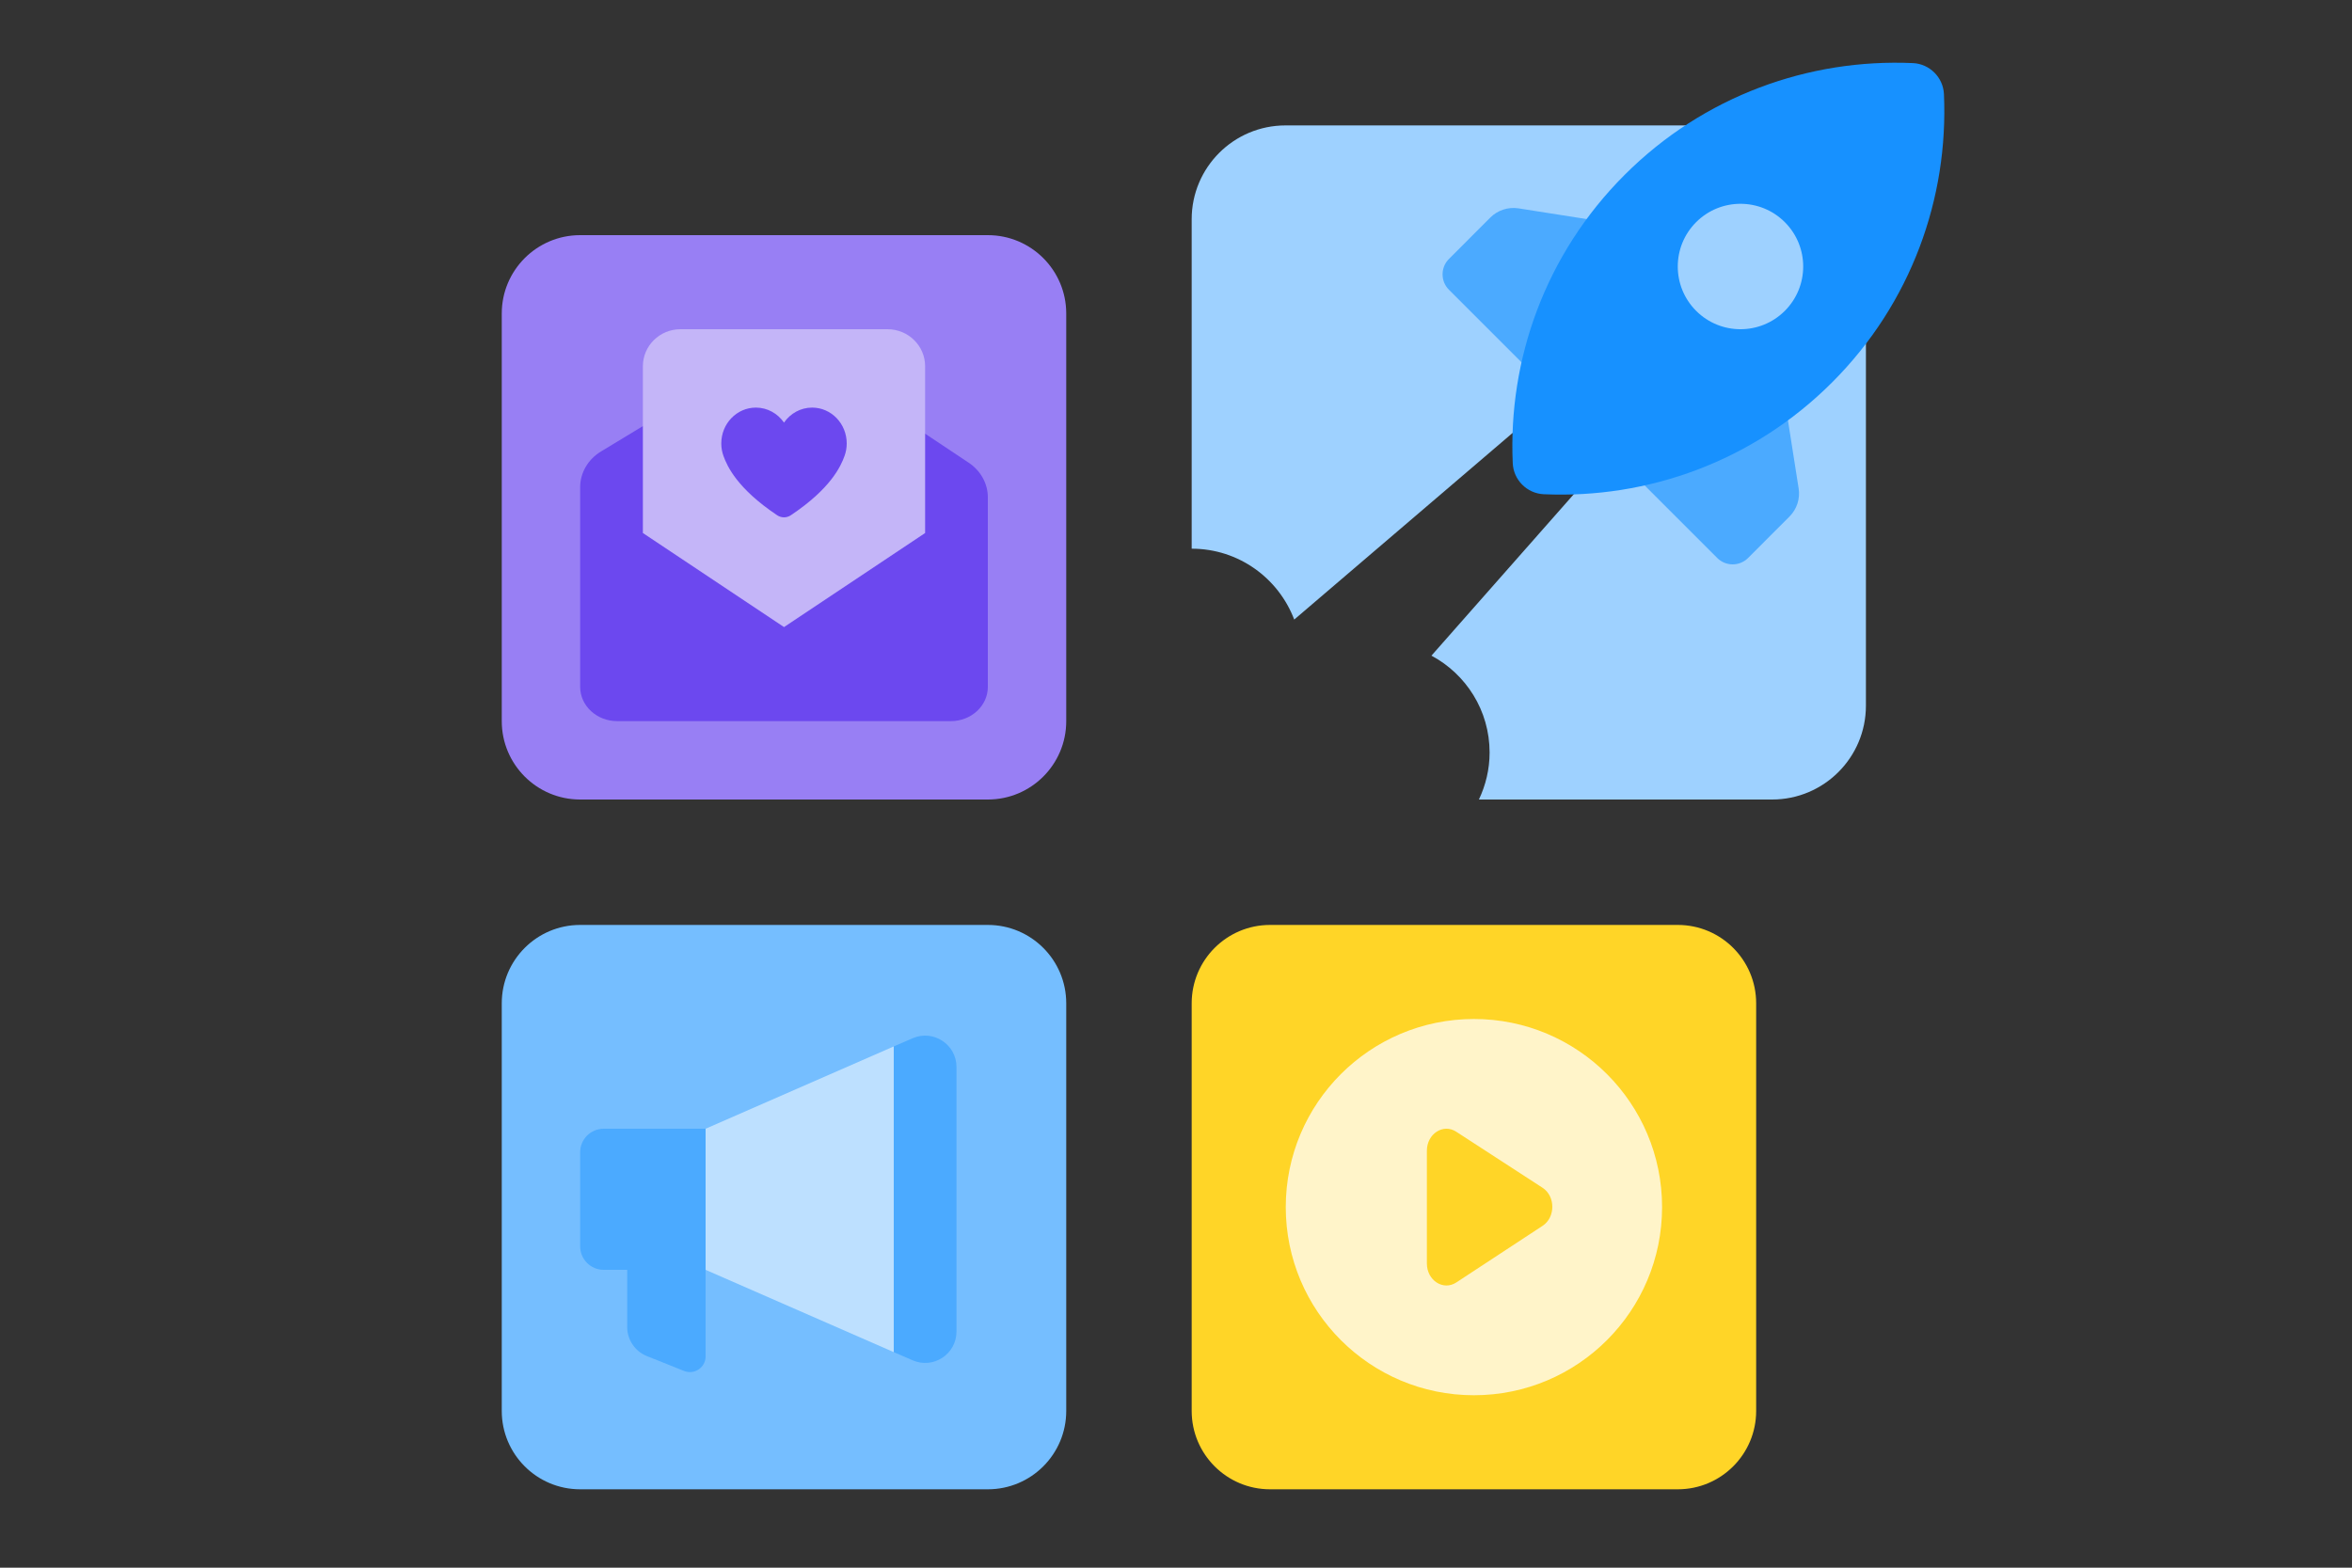
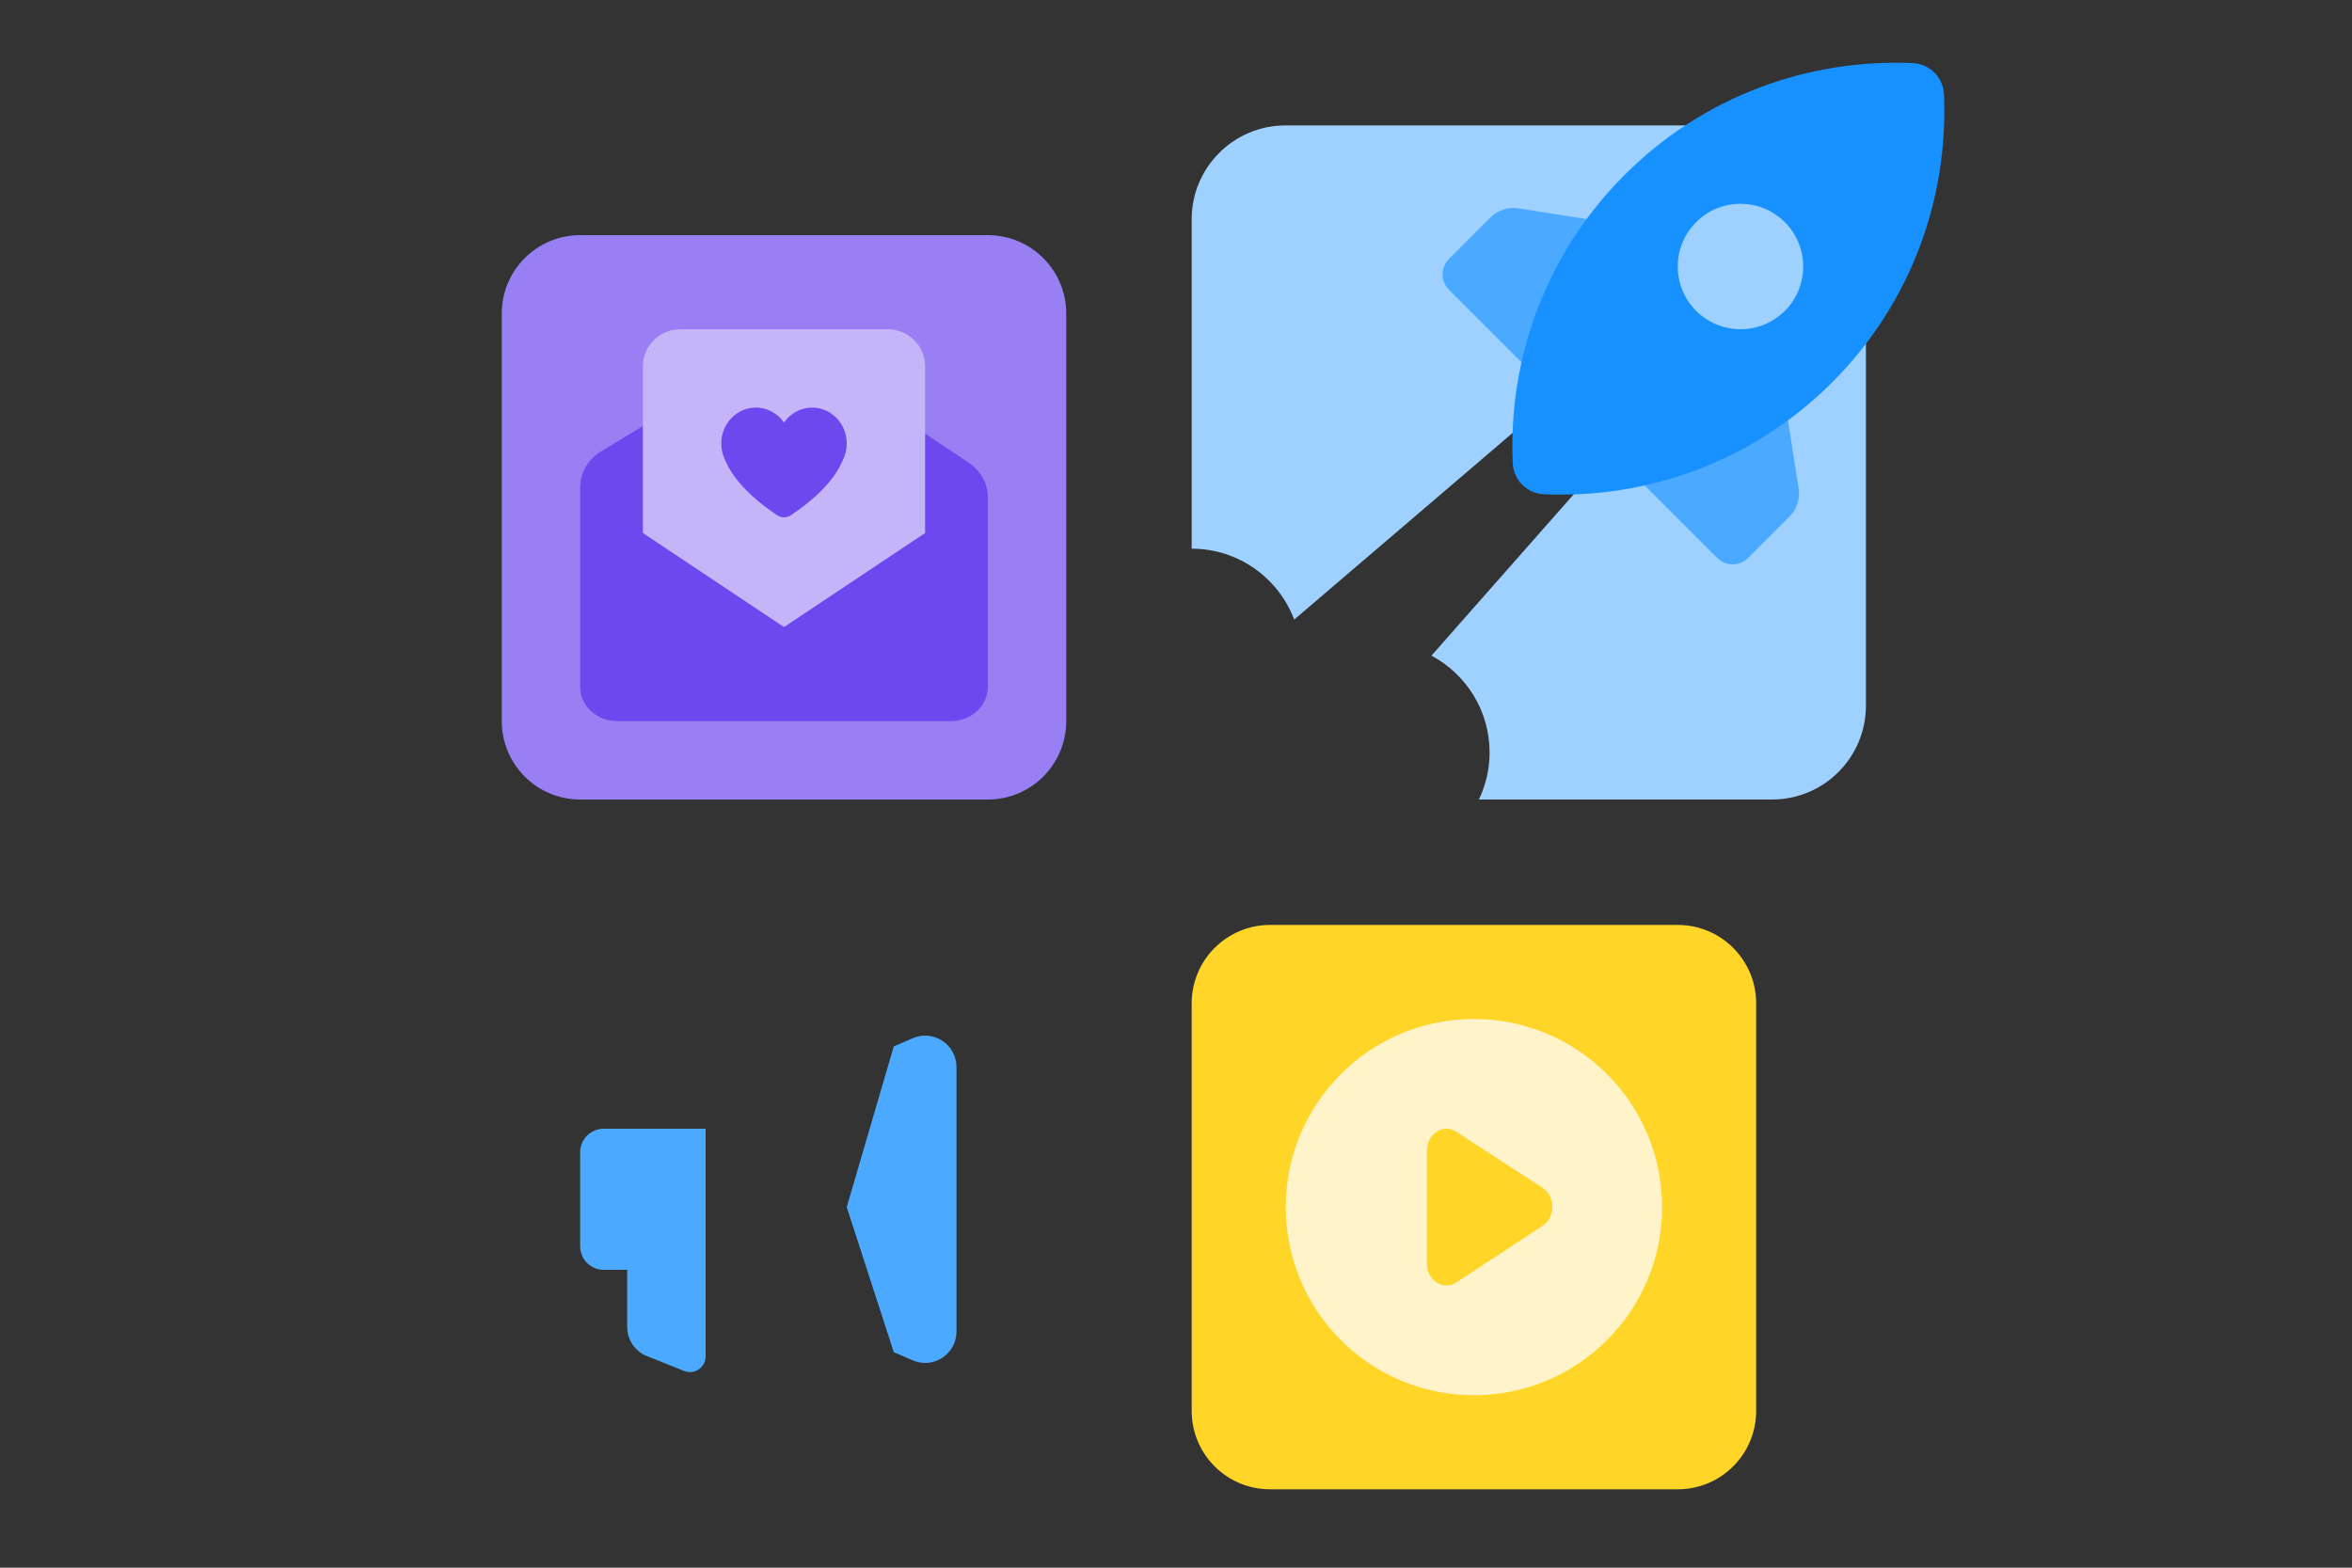
<svg xmlns="http://www.w3.org/2000/svg" xmlns:xlink="http://www.w3.org/1999/xlink" width="150px" height="100px" viewBox="0 0 150 100" version="1.1">
  <rect x="0" y="0" width="150" height="100" fill="#333333" stroke="none" />
  <title>AddPowerfullApps</title>
  <desc>Created with Sketch.</desc>
  <defs>
    <path d="M1.12,0.374 L1.125,0.368 C1.09,0.305 1.051,0.245 1.01,0.186 C1.051,0.246 1.084,0.31 1.12,0.374 Z" id="path-1" />
  </defs>
  <g id="AddPowerfullApps" stroke="none" stroke-width="1" fill="none" fill-rule="evenodd">
    <g id="Group-39" transform="translate(32, 4)">
      <g id="Group-14" transform="translate(0, 4)">
        <path d="M81.015,0 L49.986,0 C46.68,0 44,2.68 44,5.986 L44,27 C46.993,27 49.538,28.881 50.54,31.521 L65.103,19.073 C66.241,18.1 67.952,18.234 68.925,19.373 C69.814,20.412 69.779,21.93 68.898,22.927 L59.291,33.822 C61.497,35.001 63,37.324 63,40 C63,41.075 62.75,42.09 62.318,43 L81.015,43 C84.321,43 87,40.32 87,37.014 L87,5.986 C87,2.68 84.321,0 81.015,0" id="Fill-2" fill="#9ED1FF" />
        <path d="M31,43 L5,43 C2.238,43 0,40.762 0,38 L0,12 C0,9.238 2.238,7 5,7 L31,7 C33.762,7 36,9.238 36,12 L36,38 C36,40.762 33.762,43 31,43" id="Fill-4" fill="#987FF4" />
        <path d="M10.909,18.025 L6.336,20.794 C5.502,21.297 5,22.156 5,23.077 L5,35.816 C5,37.022 6.058,38 7.363,38 L14.819,38 L21.184,38 L28.637,38 C29.941,38 31,37.022 31,35.816 L31,23.725 C31,22.847 30.544,22.023 29.772,21.51 L24.499,18 L10.909,18.025 Z" id="Fill-6" fill="#6C48EF" />
        <path d="M18.002,32 L27,26 L27,15.361 C27,14.058 25.926,13 24.6,13 L11.4,13 C10.074,13 9,14.058 9,15.361 L9,26 L18.002,32 Z" id="Fill-8" fill="#C4B5F8" />
        <path d="M22,20.286 C22,19.023 21.013,18 19.794,18 C19.055,18 18.4,18.377 18,18.957 C17.6,18.377 16.945,18 16.206,18 C14.987,18 14,19.023 14,20.286 C14,20.564 14.048,20.831 14.137,21.077 C14.377,21.746 15.019,23.166 17.568,24.869 C17.829,25.044 18.171,25.044 18.433,24.869 C20.981,23.166 21.624,21.746 21.863,21.077 C21.952,20.831 22,20.564 22,20.286" id="Fill-10" fill="#6C48EF" />
        <path d="M75,87 L49,87 C46.238,87 44,84.762 44,82 L44,56 C44,53.238 46.238,51 49,51 L75,51 C77.762,51 80,53.238 80,56 L80,82 C80,84.762 77.762,87 75,87" id="Fill-12" fill="#FFD527" />
      </g>
      <g id="Group-17" transform="translate(52, 59)">
        <mask id="mask-2" fill="white">
          <use xlink:href="#path-1" />
        </mask>
        <g id="Clip-16" />
-         <polygon id="Fill-15" fill="#B0DFFB" mask="url(#mask-2)" points="-3.502 4.874 5.625 4.874 5.625 -4.33 -3.502 -4.33" />
      </g>
      <g id="Group-38">
        <path d="M74,73 C74,79.627 68.627,85 62,85 C55.372,85 50,79.627 50,73 C50,66.373 55.372,61 62,61 C68.627,61 74,66.373 74,73" id="Fill-18" fill="#FFF4C9" />
        <path d="M59,69.404 L59,76.594 C59,77.677 60.044,78.352 60.876,77.806 L66.381,74.192 C67.208,73.649 67.206,72.304 66.376,71.765 L60.871,68.19 C60.039,67.649 59,68.325 59,69.404" id="Fill-20" fill="#FFD527" />
-         <path d="M31,91 L5,91 C2.238,91 0,88.762 0,86 L0,60 C0,57.238 2.238,55 5,55 L31,55 C33.762,55 36,57.238 36,60 L36,86 C36,88.762 33.762,91 31,91" id="Fill-22" fill="#75BEFF" />
        <path d="M29,64.061 L29,80.939 C29,82.379 27.52,83.35 26.2,82.769 L25,82.249 L22,72.999 L25,62.749 L26.2,62.23 C27.52,61.651 29,62.62 29,64.061" id="Fill-24" fill="#4BAAFF" />
-         <polygon id="Fill-26" fill="#BDE0FF" points="25 62.75 25 82.25 13 77 11 73 13 68" />
        <path d="M13,68 L13,82.523 C13,83.23 12.285,83.714 11.629,83.451 L9.257,82.503 C8.498,82.199 8,81.464 8,80.646 L8,77 L6.5,77 C5.672,77 5,76.328 5,75.5 L5,69.5 C5,68.672 5.672,68 6.5,68 L13,68 Z" id="Fill-28" fill="#4BAAFF" />
        <path d="M64.631,25.566 C64.635,25.667 64.651,25.763 64.674,25.858 C64.661,25.742 64.644,25.626 64.63,25.508 C64.631,25.527 64.63,25.547 64.631,25.566" id="Fill-30" fill="#1F77FF" />
        <path d="M82.018,22.756 L69.245,9.983 L64.847,9.291 C64.187,9.188 63.519,9.405 63.047,9.876 L60.408,12.517 C59.865,13.06 59.865,13.94 60.408,14.483 L77.517,31.593 C78.061,32.136 78.941,32.136 79.484,31.593 L82.123,28.952 C82.595,28.482 82.814,27.813 82.709,27.153 L82.018,22.756 Z" id="Fill-32" fill="#4BAAFF" />
        <path d="M84.843,20.393 C89.898,15.337 92.272,8.622 91.976,2.002 C91.928,0.937 91.063,0.073 89.998,0.025 C83.379,-0.271 76.662,2.103 71.608,7.158 C66.553,12.212 64.179,18.929 64.476,25.548 C64.523,26.614 65.387,27.478 66.453,27.526 C73.072,27.822 79.787,25.448 84.843,20.393" id="Fill-34" fill="#1791FF" />
        <path d="M76.172,10.171 C74.61,11.733 74.61,14.267 76.172,15.829 C77.734,17.391 80.266,17.391 81.828,15.829 C83.391,14.267 83.391,11.733 81.828,10.171 C80.266,8.609 77.734,8.609 76.172,10.171" id="Fill-36" fill="#9ED1FF" />
      </g>
    </g>
  </g>
</svg>